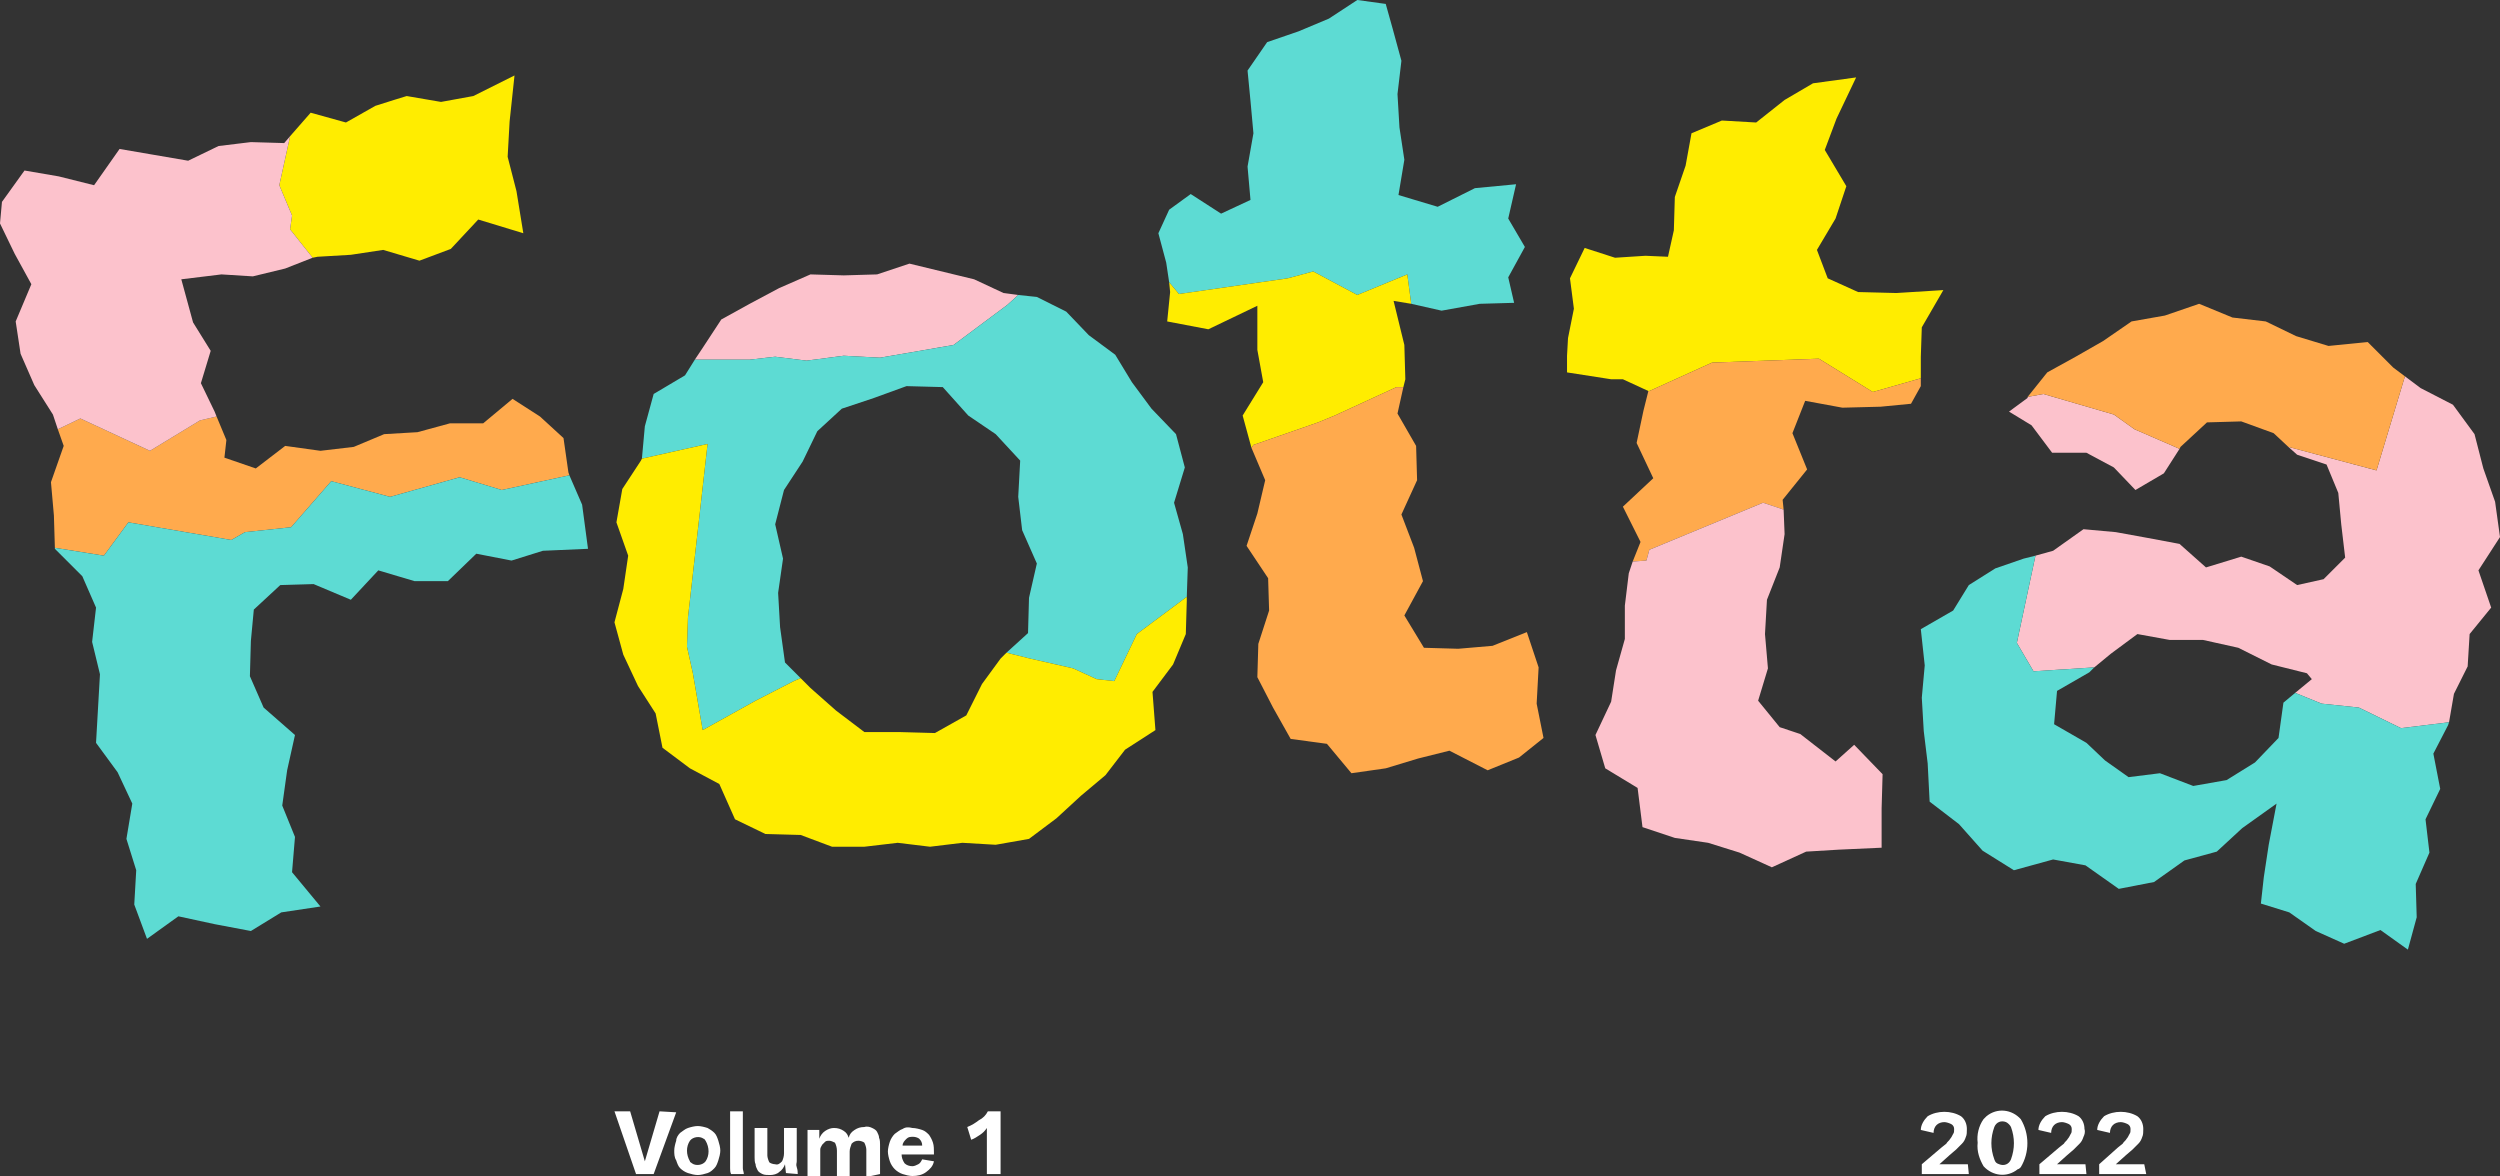
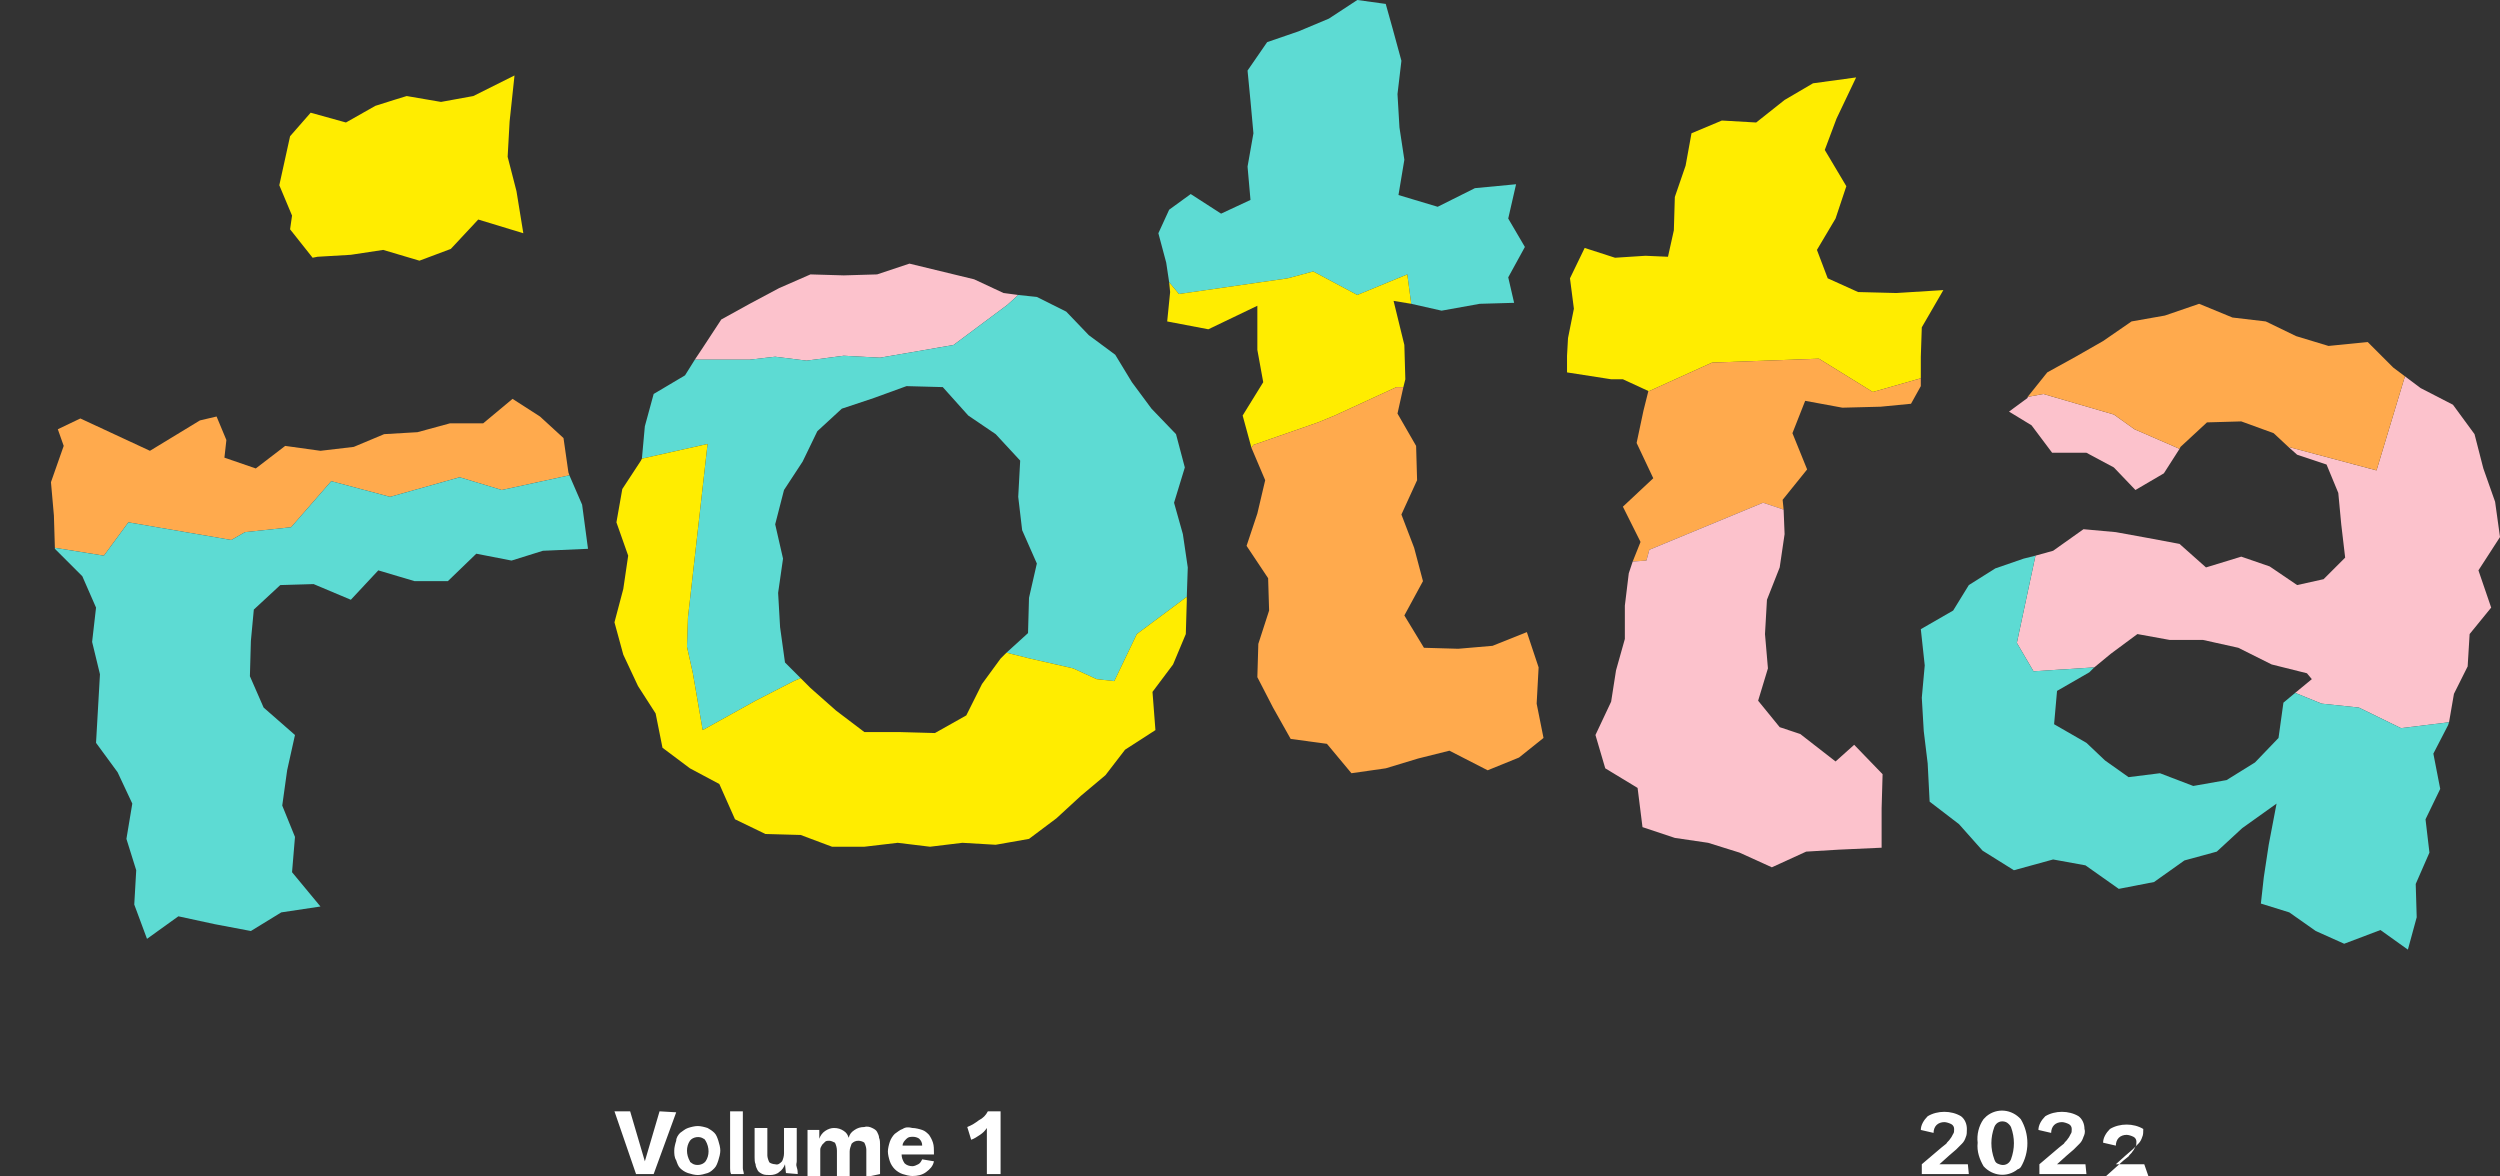
<svg xmlns="http://www.w3.org/2000/svg" version="1.1" id="Livello_1" x="0px" y="0px" viewBox="0 0 255.1 120" style="enable-background:new 0 0 255.1 120;" xml:space="preserve">
  <rect x="0" y="0" width="255.1" height="120" fill="#333333" stroke="none" />
  <style type="text/css">
	.st0{fill:#FFED00;}
	.st1{fill:#FCC2CC;}
	.st2{fill:#5DDBD3;}
	.st3{fill:#FFAA4D;}
	.st4{fill:#FFFFFF;}
</style>
  <g id="Artwork">
    <polygon class="st0" points="52.7,19.5 51.8,16 52,12.4 52.5,7.7 48.3,9.8 45,10.4 41.5,9.8 40.2,10.2 38.3,10.8 35.3,12.5    31.7,11.5 29.6,13.9 28.5,18.9 29.8,22 29.6,23.4 31.9,26.3 32.4,26.2 35.8,26 39.1,25.5 42.8,26.6 46,25.4 47.4,23.9 48.8,22.4    53.4,23.8  " />
    <polygon class="st1" points="103.9,30.1 102.8,31.1 97.3,35.2 89.8,36.5 86.1,36.3 82.3,36.8 79.1,36.4 76.5,36.7 70.9,36.7    71.7,35.5 73.6,32.6 76.5,31 79.5,29.4 82.7,28 86.1,28.1 89.5,28 92.8,26.9 96.1,27.7 99.4,28.5 102.4,29.9  " />
    <polygon class="st2" points="153.9,28.3 154.5,30.9 151,31 147.1,31.7 144,31 143.6,28 138.5,30.1 134,27.7 131.4,28.4 120.3,30    119.3,28.8 119.3,28.8 119.3,28.8 119,26.8 118.2,23.8 119.3,21.4 121.5,19.8 124.6,21.8 127.6,20.4 127.3,17 127.9,13.6    127.6,10.3 127.3,7.2 129.3,4.3 132.5,3.2 135.6,1.9 138.5,0 141.4,0.4 142.1,2.9 143,6.2 142.6,9.6 142.8,13 143.3,16.3    142.7,19.9 146.7,21.1 150.5,19.2 154.7,18.8 153.9,22.3 155.6,25.2  " />
    <polygon class="st0" points="193.5,29.9 189.6,29.8 186.5,28.4 185.4,25.5 187.3,22.3 188.4,19 186.2,15.3 187.4,12.1 189.4,7.9    185,8.5 182.1,10.2 179.2,12.5 175.7,12.3 172.6,13.6 172,16.9 170.9,20.1 170.8,23.5 170.2,26.2 167.9,26.1 164.8,26.3    161.7,25.3 160.2,28.4 160.6,31.5 160,34.5 159.9,36.3 159.9,38 164.4,38.7 165.6,38.7 165.6,38.7 165.6,38.7 168.2,39.9    168.3,39.9 174.7,37 185.6,36.6 191.1,40 196,38.6 196,36.4 196.1,33.4 198.3,29.6  " />
    <polygon class="st3" points="196,38.6 196,39.4 195,41.2 191.9,41.5 188,41.6 184.2,40.9 182.9,44.2 184.4,47.9 181.9,51 182,52    179.9,51.3 168.3,56.1 168,57.2 166.6,57.3 167.4,55.3 165.6,51.7 168.7,48.8 167,45.2 167.7,41.9 168.2,39.9 168.3,39.9 174.7,37    185.6,36.6 191.1,40  " />
    <polygon class="st3" points="58.1,48.5 51.2,50 46.9,48.7 39.8,50.7 33.8,49.1 29.7,53.8 25,54.3 23.6,55.1 13.1,53.3 10.6,56.7    5.6,55.9 5.6,55.9 5.5,52.6 5.2,49.2 6.5,45.5 5.9,43.8 8.2,42.7 15.3,46 20.4,42.9 22.1,42.5 23.1,44.9 22.9,46.7 26.1,47.8    29.1,45.5 32.7,46 36.1,45.6 39.2,44.3 42.6,44.1 45.9,43.2 49.3,43.2 52.3,40.7 55.1,42.5 57.5,44.7 58,48.2  " />
    <polygon class="st2" points="121.2,57.9 121.1,60.9 116,64.7 113.7,69.5 111.9,69.3 109.5,68.2 105.1,67.2 102.7,66.6 104.9,64.6    105,61 105.8,57.5 104.3,54.1 103.9,50.7 104.1,47 101.6,44.3 98.8,42.4 96.2,39.5 92.5,39.4 89.2,40.6 85.9,41.7 83.4,44    81.9,47.1 80,50 79.1,53.5 79.9,57 79.4,60.5 79.6,64 80.1,67.6 81.7,69.2 81,69.5 77.1,71.5 71.7,74.5 70.7,68.7 70.1,66 70.2,63    72.2,45.3 65.5,46.8 65.8,43.5 66.7,40.2 69.9,38.3 70.9,36.7 76.5,36.7 79.1,36.4 82.3,36.8 86.1,36.3 89.8,36.5 97.3,35.2    102.8,31.1 103.9,30.1 105.8,30.3 108.8,31.8 111.1,34.2 113.8,36.2 115.5,39 117.5,41.7 120,44.3 120.9,47.7 119.8,51.3    120.7,54.5  " />
    <polygon class="st0" points="143.3,35.2 143.4,38.7 143.2,39.5 142.5,39.5 136.2,42.4 134.5,43.1 127.9,45.4 127.7,45.7    126.8,42.4 128.9,39 128.3,35.7 128.3,31.2 123.3,33.6 119.1,32.8 119.4,29.8 119.3,28.8 120.3,30 131.4,28.4 134,27.7 138.5,30.1    143.6,28 144,31 142.2,30.7  " />
    <polygon class="st1" points="252.9,58.2 254.2,62 252,64.7 251.8,68 250.4,70.8 249.9,73.7 245,74.3 240.7,72.2 236.9,71.8    234.2,70.7 235.9,69.3 235.4,68.7 231.8,67.8 228.4,66.1 224.8,65.3 221.4,65.3 218.1,64.7 215.4,66.7 213.7,68.1 207.5,68.5    205.8,65.6 207.7,56.7 209.5,56.2 212.6,54 215.9,54.3 219.2,54.9 222.4,55.5 225.1,57.9 228.7,56.8 231.6,57.8 234.4,59.7    237.1,59.1 239.3,56.9 238.9,53.5 238.6,50.3 237.4,47.4 234.4,46.4 233.5,45.6 242.5,48 245.4,38.4 247,39.6 250.3,41.3    252.5,44.3 253.4,47.8 254.6,51.2 255.1,54.8  " />
    <polygon class="st1" points="222.4,45.8 220.8,48.3 217.9,50 215.7,47.7 212.9,46.2 209.4,46.2 207.3,43.4 205,42 206.9,40.6    206.9,40.5 208.5,40.2 215.7,42.3 217.8,43.8  " />
    <polygon class="st2" points="60,56 55.4,56.2 52.2,57.2 48.6,56.5 45.7,59.3 42.3,59.3 38.6,58.2 35.8,61.2 32,59.6 28.6,59.7    25.9,62.2 25.6,65.4 25.5,69 26.9,72.2 30.1,75 29.3,78.6 28.8,82.2 30.1,85.4 29.8,89 32.7,92.5 28.7,93.1 25.6,95 21.9,94.3    18.2,93.5 15,95.8 13.7,92.3 13.9,88.8 12.9,85.6 13.5,82 12,78.8 9.8,75.8 10,72.3 10.2,68.8 9.4,65.5 9.8,62 8.4,58.8 5.6,56    5.6,55.9 10.6,56.7 13.1,53.3 23.6,55.1 25,54.3 29.7,53.8 33.8,49.1 39.8,50.7 46.9,48.7 51.2,50 58.1,48.5 59.4,51.5  " />
    <polygon class="st0" points="121.1,60.9 121.1,61.3 121,64.7 119.7,67.8 117.6,70.6 117.9,74.5 114.8,76.5 112.8,79.1 110.3,81.2    107.8,83.5 105,85.6 101.6,86.2 98.2,86 94.9,86.4 91.6,86 88.2,86.4 84.9,86.4 81.7,85.2 78.1,85.1 75,83.6 73.4,80 70.4,78.4    67.6,76.3 66.9,72.8 65.1,70 63.6,66.8 62.7,63.5 63.6,60.1 64.1,56.7 62.9,53.3 63.5,49.9 65.4,47 65.5,46.8 72.2,45.3 70.2,63    70.1,66 70.7,68.7 71.7,74.5 77.1,71.5 81,69.5 81.7,69.2 82.7,70.2 85.3,72.5 88.2,74.7 91.8,74.7 95.4,74.8 98.6,73 100.2,69.8    102.1,67.2 102.7,66.6 105.1,67.2 109.5,68.2 111.9,69.3 113.7,69.5 116,64.7  " />
    <polygon class="st3" points="157.5,75.3 155,77.3 151.8,78.6 147.9,76.6 144.7,77.4 141.4,78.4 137.9,78.9 135.4,75.9 131.7,75.4    129.9,72.2 128.3,69.1 128.4,65.7 129.5,62.3 129.4,59 127.2,55.7 128.3,52.4 129.1,49 127.7,45.7 127.7,45.7 127.9,45.4    134.5,43.1 136.2,42.4 142.5,39.5 143.2,39.5 142.6,42.2 144.5,45.5 144.6,49 143,52.5 144.3,55.9 145.2,59.3 143.3,62.8    145.3,66.1 148.8,66.2 152.3,65.9 155.8,64.5 157,68.1 156.8,71.8  " />
    <polygon class="st1" points="192.1,79 192,82.5 192,86.5 187.6,86.7 184.3,86.9 180.8,88.5 177.5,87 174.3,86 170.9,85.5    167.6,84.4 167.1,80.4 163.8,78.4 162.8,75 164.4,71.6 164.9,68.4 165.8,65.2 165.8,61.8 166.2,58.5 166.6,57.3 168,57.2    168.3,56.1 179.9,51.3 182,52 182.1,54.5 181.6,57.9 180.3,61.2 180.1,64.7 180.4,68.2 179.4,71.5 181.6,74.2 183.7,74.9    187.3,77.7 189.2,76  " />
    <polygon class="st2" points="249.8,74 248.3,76.9 249,80.5 247.5,83.6 247.9,87 246.5,90.2 246.6,93.6 245.7,96.9 242.9,94.9    239.2,96.3 236.3,95 233.6,93.1 230.7,92.2 231,89.5 231.5,86.2 232.3,82 228.8,84.5 226.2,86.9 222.9,87.8 219.8,90 216.2,90.7    212.8,88.3 209.5,87.7 205.5,88.8 202.3,86.8 199.9,84.1 196.9,81.8 196.7,77.9 196.3,74.6 196.1,71.2 196.4,67.9 196,64.2    199.3,62.3 200.9,59.7 203.6,58 206.5,57 207.7,56.7 205.8,65.6 207.5,68.5 213.7,68.1 213.2,68.6 209.9,70.5 209.6,73.9    212.9,75.8 214.8,77.6 217.2,79.3 220.4,78.9 223.8,80.2 227.2,79.6 230.1,77.8 232.5,75.3 233,71.7 234.2,70.7 236.9,71.8    240.7,72.2 245,74.3 249.9,73.7  " />
-     <polygon class="st1" points="31.9,26.3 29.1,27.4 25.8,28.2 22.6,28 18.5,28.5 19.7,32.9 21.5,35.8 20.5,39.1 21.9,42 22.1,42.5    20.4,42.9 15.3,46 8.2,42.7 5.9,43.8 5.4,42.3 3.5,39.3 2.1,36.1 1.6,32.8 3.2,29 1.5,25.9 0,22.8 0.2,20.6 2.5,17.4 6,18    9.6,18.9 12.2,15.2 15.7,15.8 19.2,16.4 22.3,14.9 25.6,14.5 29,14.6 29.6,13.9 28.5,18.9 29.8,22 29.6,23.4  " />
    <polygon class="st3" points="245.4,38.4 242.5,48 233.5,45.6 232,44.2 228.7,43 225.2,43.1 222.5,45.6 222.4,45.8 217.8,43.8    215.7,42.3 208.5,40.2 206.9,40.5 208.9,38 211.8,36.4 214.6,34.8 217.5,32.8 220.9,32.2 224.4,31 227.8,32.4 231.2,32.8    234.3,34.3 237.6,35.3 241.6,34.9 244.2,37.5  " />
    <path class="st4" d="M100.8,113.4c-0.2,0.4-0.5,0.7-0.9,0.9c-0.4,0.3-0.7,0.5-1.2,0.7l0.4,1.3c0.3-0.1,0.6-0.3,0.9-0.5   s0.5-0.4,0.7-0.7c0,0.2,0,0.5,0,0.7v2.4c0,0.5,0,1.1,0,1.6h1.4c0-0.5,0-1.1,0-1.6s0-1.1,0-1.7c0-0.5,0-0.9,0-1.5s0-1,0-1.6   L100.8,113.4z M92.1,116.9c0-0.3,0.2-0.5,0.4-0.7c0.2-0.2,0.4-0.2,0.7-0.2c0.2,0,0.5,0.1,0.6,0.2c0.2,0.2,0.3,0.4,0.3,0.7H92.1z    M92.1,115.2c-0.3,0.1-0.5,0.3-0.8,0.5c-0.2,0.2-0.4,0.5-0.5,0.8s-0.2,0.7-0.2,1s0.1,0.7,0.2,1s0.3,0.6,0.5,0.8   c0.2,0.2,0.5,0.4,0.8,0.5s0.7,0.2,1,0.2c0.5,0,1-0.1,1.4-0.4s0.7-0.6,0.8-1.1l-1.2-0.2c-0.1,0.2-0.2,0.4-0.4,0.5   c-0.2,0.1-0.4,0.2-0.6,0.2c-0.3,0-0.6-0.1-0.8-0.3c-0.2-0.3-0.3-0.6-0.3-0.9h3.3v-0.2c0-0.3,0-0.7-0.1-1s-0.2-0.5-0.4-0.8   c-0.2-0.2-0.4-0.4-0.7-0.5c-0.3-0.1-0.7-0.2-1-0.2C92.7,115,92.4,115,92.1,115.2 M89.8,119.8c0-0.5,0-1,0-1.5v-1.5   c0-0.2,0-0.5-0.1-0.7c0-0.2-0.1-0.4-0.2-0.6s-0.3-0.3-0.5-0.4s-0.5-0.2-0.8-0.1c-0.4,0-0.7,0.1-1,0.3c-0.3,0.2-0.5,0.4-0.6,0.8   c-0.1-0.3-0.2-0.5-0.5-0.7s-0.6-0.3-1-0.3c-0.3,0-0.6,0.1-0.9,0.3c-0.3,0.2-0.5,0.5-0.6,0.8l0,0v-0.9h-1.2c0,0.4,0,0.8,0,1.2   s0,0.8,0,1.2s0,0.8,0,1.2s0,0.8,0,1.2h1.3v-2.2c0-0.2,0-0.4,0-0.6s0.1-0.3,0.2-0.5c0.1-0.1,0.2-0.2,0.3-0.3   c0.1-0.1,0.3-0.1,0.4-0.1c0.2,0,0.4,0.1,0.6,0.2c0.1,0.2,0.2,0.5,0.2,0.8v1.4c0,0.4,0,0.9,0,1.4h1.3c0-0.5,0-0.9,0-1.4v-1.3   c0-0.3,0.1-0.5,0.2-0.8c0.2-0.2,0.4-0.3,0.7-0.3c0.2,0,0.5,0.1,0.6,0.2c0.1,0.2,0.2,0.5,0.2,0.7v1.4c0,0.4,0,0.9,0,1.4L89.8,119.8z    M81.4,119.8c0-0.2,0-0.4-0.1-0.7s0-0.4,0-0.6V118c0-0.2,0-0.4,0-0.6v-1.1c0-0.4,0-0.8,0-1.2H80v2.6c0,0.3-0.1,0.6-0.2,0.8   c-0.2,0.2-0.4,0.4-0.7,0.3c-0.2,0-0.5-0.1-0.6-0.2c-0.1-0.2-0.2-0.5-0.2-0.7v-1.4c0-0.5,0-0.9,0-1.4H77c0,0.5,0,1,0,1.5v1.5   c0,0.2,0,0.5,0.1,0.7c0,0.2,0.1,0.4,0.2,0.6s0.3,0.3,0.5,0.4s0.5,0.1,0.8,0.1s0.7-0.1,0.9-0.3c0.3-0.2,0.5-0.5,0.6-0.8l0.1,0.9   L81.4,119.8z M75.9,119.8c0-0.2-0.1-0.4-0.1-0.6s0-0.4,0-0.6s0-0.4,0-0.6s0-0.5,0-0.7v-2c0-0.3,0-0.7,0-1s0-0.6,0-0.9h-1.3   c0,0.3,0,0.6,0,0.9v3c0,0.3,0,0.5,0,0.7s0,0.4,0,0.6s0,0.4,0,0.6s0,0.4,0.1,0.6H75.9z M70.4,118.5c-0.4-0.7-0.4-1.5,0-2.1   c0.3-0.4,1-0.5,1.4-0.2c0.1,0,0.1,0.1,0.2,0.2c0.4,0.7,0.4,1.5,0,2.1c-0.3,0.4-1,0.5-1.4,0.2C70.5,118.6,70.4,118.6,70.4,118.5    M72.2,119.7c0.3-0.1,0.5-0.3,0.7-0.5s0.3-0.5,0.4-0.8s0.2-0.7,0.2-1s-0.1-0.7-0.2-1s-0.2-0.6-0.4-0.8c-0.2-0.2-0.5-0.4-0.7-0.5   c-0.3-0.1-0.7-0.2-1-0.2s-0.7,0.1-1,0.2s-0.5,0.3-0.8,0.5c-0.2,0.2-0.4,0.5-0.4,0.8c-0.1,0.3-0.2,0.7-0.2,1s0,0.7,0.2,1   c0.1,0.3,0.2,0.6,0.4,0.8c0.2,0.2,0.5,0.4,0.8,0.5s0.7,0.2,1,0.2C71.5,119.9,71.9,119.8,72.2,119.7 M67.3,113.4l-1.5,5.1l-1.5-5.1   h-1.6l2.2,6.4h1.8l2.3-6.3L67.3,113.4z" />
-     <path class="st4" d="M218.8,118.8h-2.9l1-0.9l0.7-0.6c0.2-0.2,0.4-0.4,0.6-0.6c0.2-0.2,0.3-0.4,0.4-0.7c0.1-0.2,0.1-0.5,0.1-0.8   c0-0.5-0.2-1-0.6-1.3c-1-0.6-2.4-0.6-3.4,0c-0.4,0.4-0.7,0.9-0.7,1.4l1.3,0.3c0-0.3,0.1-0.6,0.3-0.8c0.2-0.2,0.5-0.3,0.8-0.3   c0.2,0,0.5,0.1,0.7,0.2s0.3,0.3,0.3,0.5s0,0.4-0.1,0.5c-0.1,0.2-0.2,0.4-0.3,0.5c-0.1,0.2-0.3,0.3-0.4,0.5l-0.5,0.4l-1.9,1.7v1h4.8   L218.8,118.8z M212.8,118.8h-2.9l1-0.9l0.7-0.6c0.2-0.2,0.4-0.4,0.6-0.6c0.2-0.2,0.3-0.4,0.4-0.7c0.1-0.2,0.2-0.5,0.1-0.8   c0-0.5-0.2-1-0.6-1.3c-1-0.6-2.4-0.6-3.4,0c-0.4,0.4-0.7,0.9-0.7,1.4l1.3,0.3c0-0.3,0.1-0.6,0.3-0.8c0.2-0.2,0.5-0.3,0.8-0.3   c0.2,0,0.5,0.1,0.7,0.2s0.3,0.3,0.3,0.5s0,0.4-0.1,0.5c-0.1,0.2-0.2,0.4-0.3,0.5c-0.1,0.2-0.3,0.3-0.4,0.5l-0.5,0.4l-2,1.7v1h4.8   L212.8,118.8z M203.5,118.3c-0.4-1.1-0.4-2.2,0-3.3c0.2-0.5,0.7-0.7,1.2-0.5c0.2,0.1,0.4,0.3,0.5,0.5c0.4,1.1,0.4,2.2,0,3.3   c-0.2,0.5-0.7,0.7-1.2,0.5C203.7,118.7,203.6,118.6,203.5,118.3 M206.2,119.1c0.9-1.5,0.9-3.4,0-4.9c-0.9-1-2.4-1.2-3.5-0.3   c-0.1,0.1-0.2,0.2-0.3,0.3c-0.5,0.7-0.7,1.6-0.6,2.4c-0.1,0.9,0.2,1.7,0.6,2.4c0.9,1,2.4,1.2,3.5,0.3   C206,119.3,206.1,119.2,206.2,119.1 M200.8,118.8h-2.9l1-0.9l0.7-0.6c0.2-0.2,0.4-0.4,0.6-0.6c0.2-0.2,0.3-0.4,0.4-0.7   c0.1-0.2,0.1-0.5,0.1-0.8c0-0.5-0.2-1-0.6-1.3c-1-0.6-2.4-0.6-3.4,0c-0.4,0.4-0.7,0.9-0.7,1.4l1.3,0.3c0-0.3,0.1-0.6,0.3-0.8   c0.2-0.2,0.5-0.3,0.8-0.3c0.2,0,0.5,0.1,0.7,0.2s0.3,0.3,0.3,0.5s0,0.4-0.1,0.5c-0.1,0.2-0.2,0.4-0.3,0.5c-0.1,0.2-0.3,0.3-0.4,0.5   l-0.5,0.4l-2,1.7v1h4.8L200.8,118.8z" />
+     <path class="st4" d="M218.8,118.8h-2.9l1-0.9l0.7-0.6c0.2-0.2,0.4-0.4,0.6-0.6c0.2-0.2,0.3-0.4,0.4-0.7c0.1-0.2,0.1-0.5,0.1-0.8   c-1-0.6-2.4-0.6-3.4,0c-0.4,0.4-0.7,0.9-0.7,1.4l1.3,0.3c0-0.3,0.1-0.6,0.3-0.8c0.2-0.2,0.5-0.3,0.8-0.3   c0.2,0,0.5,0.1,0.7,0.2s0.3,0.3,0.3,0.5s0,0.4-0.1,0.5c-0.1,0.2-0.2,0.4-0.3,0.5c-0.1,0.2-0.3,0.3-0.4,0.5l-0.5,0.4l-1.9,1.7v1h4.8   L218.8,118.8z M212.8,118.8h-2.9l1-0.9l0.7-0.6c0.2-0.2,0.4-0.4,0.6-0.6c0.2-0.2,0.3-0.4,0.4-0.7c0.1-0.2,0.2-0.5,0.1-0.8   c0-0.5-0.2-1-0.6-1.3c-1-0.6-2.4-0.6-3.4,0c-0.4,0.4-0.7,0.9-0.7,1.4l1.3,0.3c0-0.3,0.1-0.6,0.3-0.8c0.2-0.2,0.5-0.3,0.8-0.3   c0.2,0,0.5,0.1,0.7,0.2s0.3,0.3,0.3,0.5s0,0.4-0.1,0.5c-0.1,0.2-0.2,0.4-0.3,0.5c-0.1,0.2-0.3,0.3-0.4,0.5l-0.5,0.4l-2,1.7v1h4.8   L212.8,118.8z M203.5,118.3c-0.4-1.1-0.4-2.2,0-3.3c0.2-0.5,0.7-0.7,1.2-0.5c0.2,0.1,0.4,0.3,0.5,0.5c0.4,1.1,0.4,2.2,0,3.3   c-0.2,0.5-0.7,0.7-1.2,0.5C203.7,118.7,203.6,118.6,203.5,118.3 M206.2,119.1c0.9-1.5,0.9-3.4,0-4.9c-0.9-1-2.4-1.2-3.5-0.3   c-0.1,0.1-0.2,0.2-0.3,0.3c-0.5,0.7-0.7,1.6-0.6,2.4c-0.1,0.9,0.2,1.7,0.6,2.4c0.9,1,2.4,1.2,3.5,0.3   C206,119.3,206.1,119.2,206.2,119.1 M200.8,118.8h-2.9l1-0.9l0.7-0.6c0.2-0.2,0.4-0.4,0.6-0.6c0.2-0.2,0.3-0.4,0.4-0.7   c0.1-0.2,0.1-0.5,0.1-0.8c0-0.5-0.2-1-0.6-1.3c-1-0.6-2.4-0.6-3.4,0c-0.4,0.4-0.7,0.9-0.7,1.4l1.3,0.3c0-0.3,0.1-0.6,0.3-0.8   c0.2-0.2,0.5-0.3,0.8-0.3c0.2,0,0.5,0.1,0.7,0.2s0.3,0.3,0.3,0.5s0,0.4-0.1,0.5c-0.1,0.2-0.2,0.4-0.3,0.5c-0.1,0.2-0.3,0.3-0.4,0.5   l-0.5,0.4l-2,1.7v1h4.8L200.8,118.8z" />
  </g>
</svg>